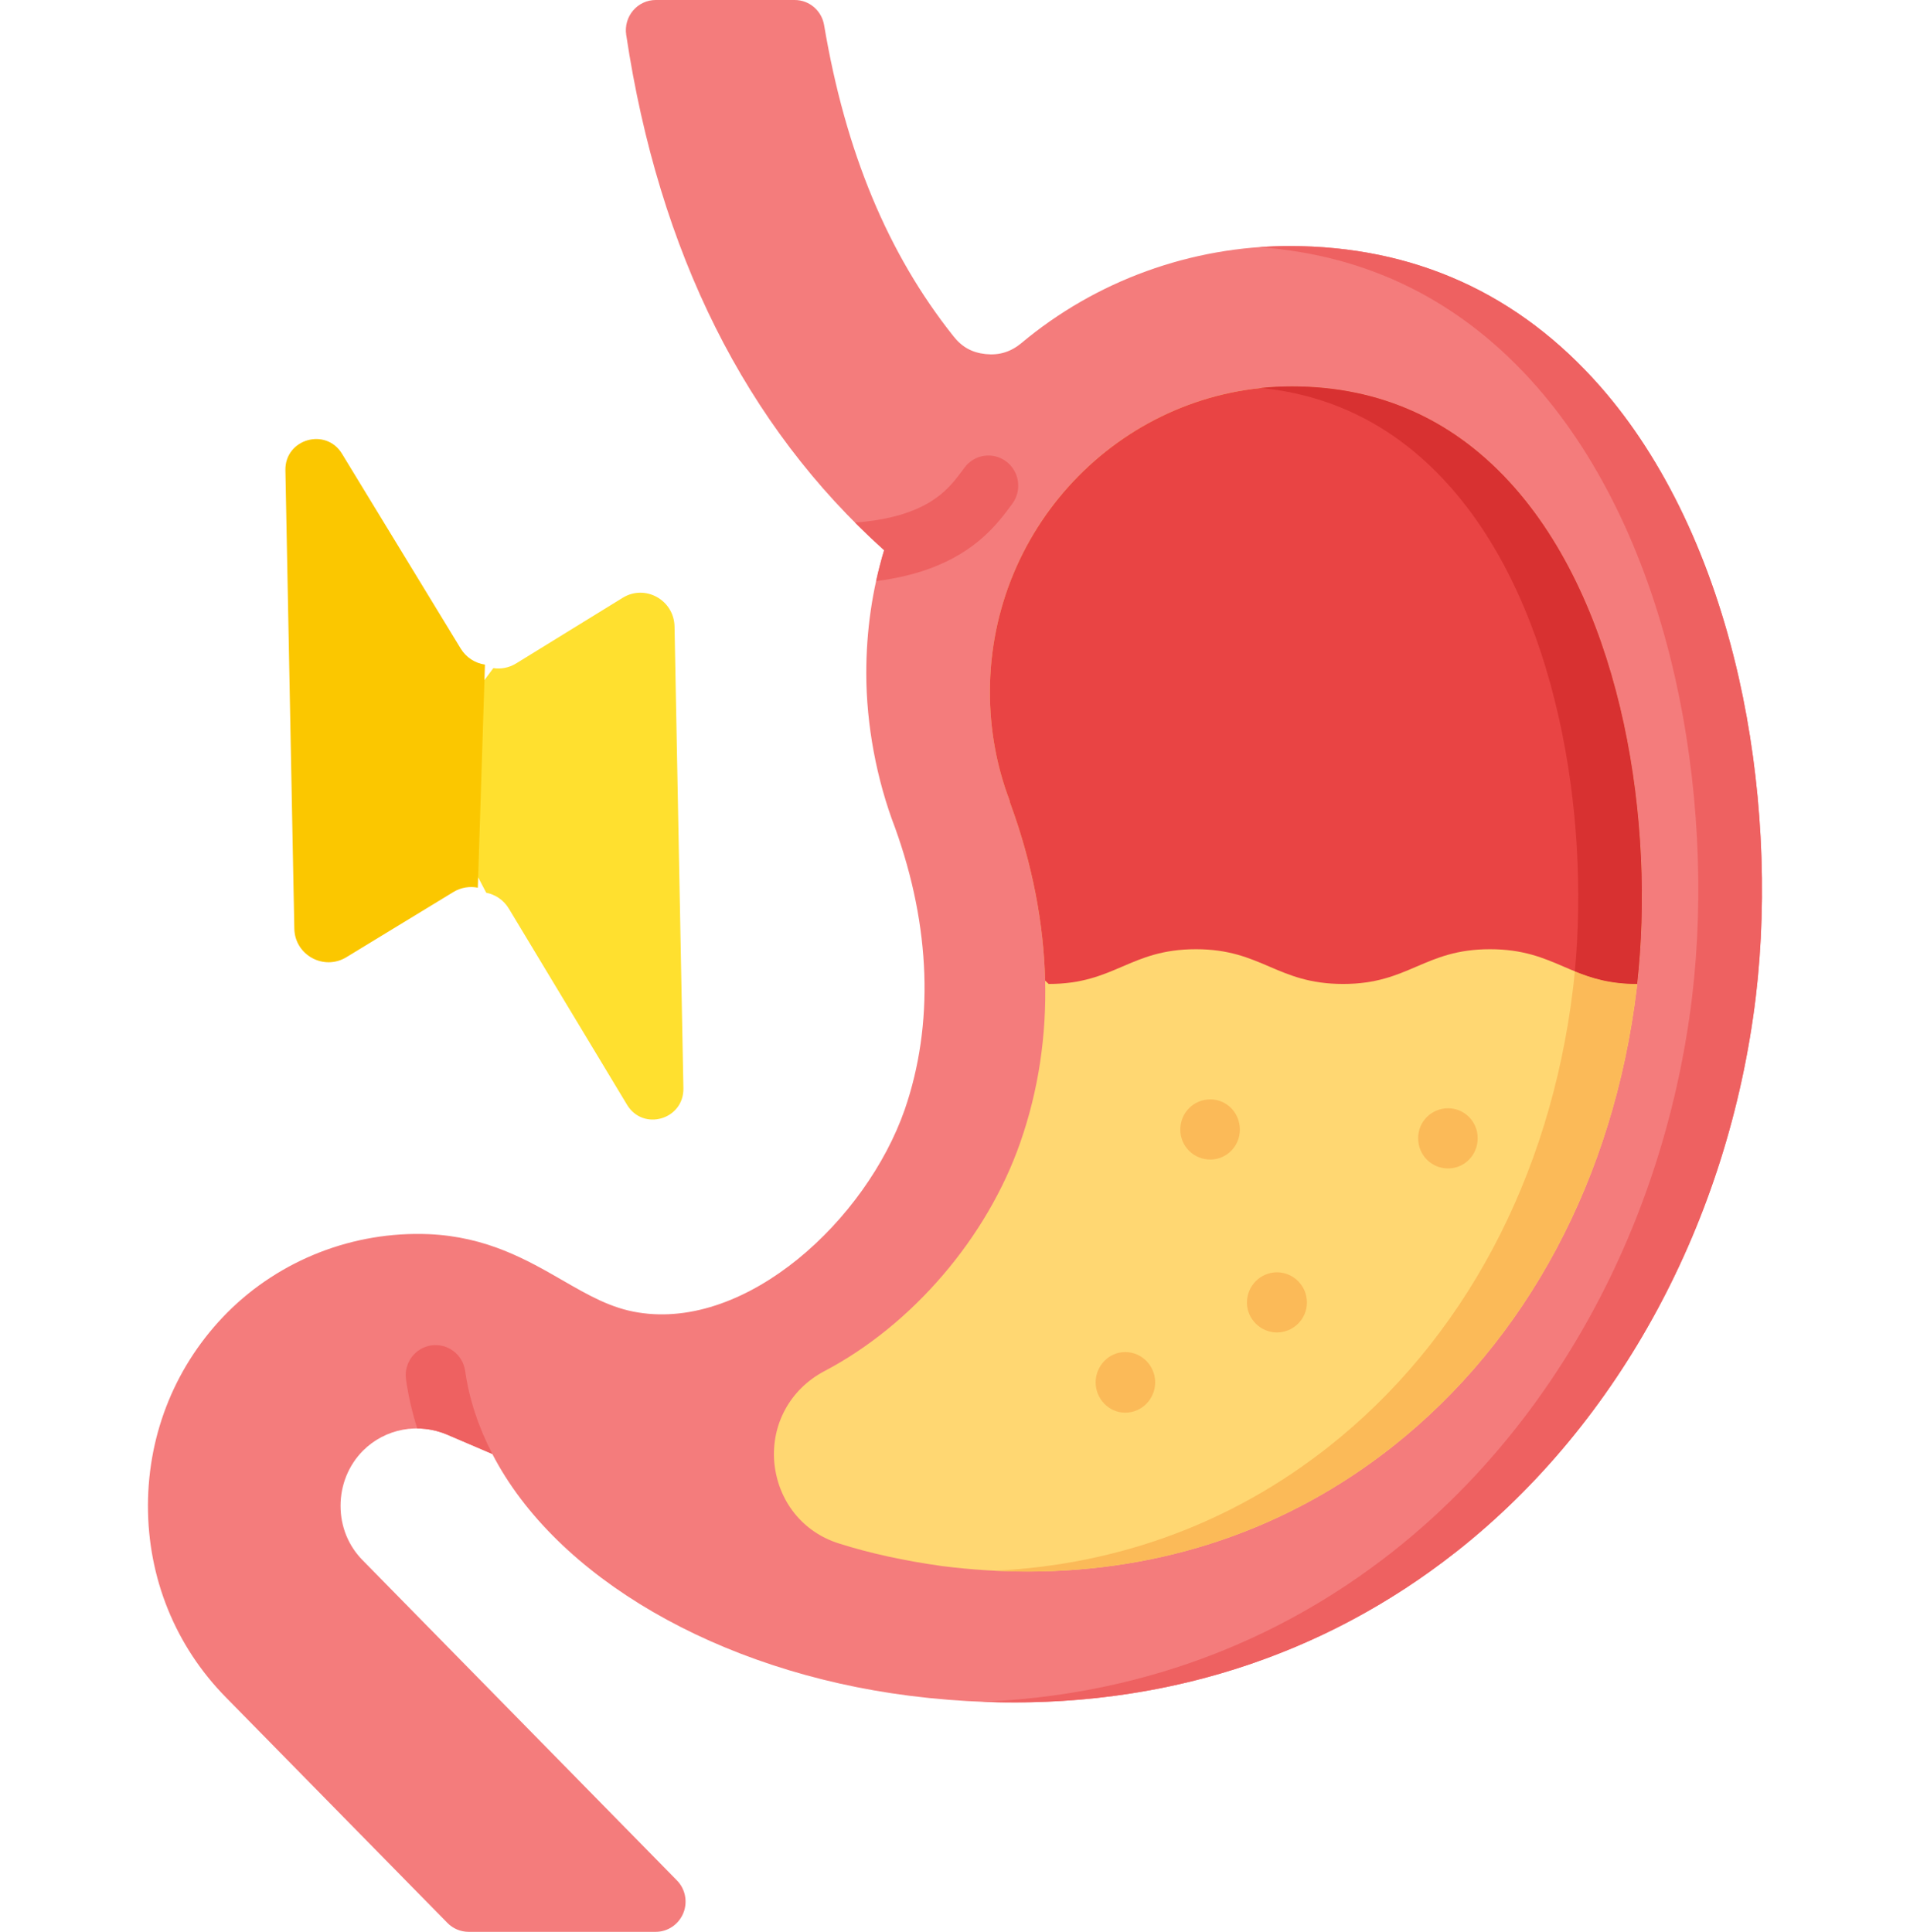
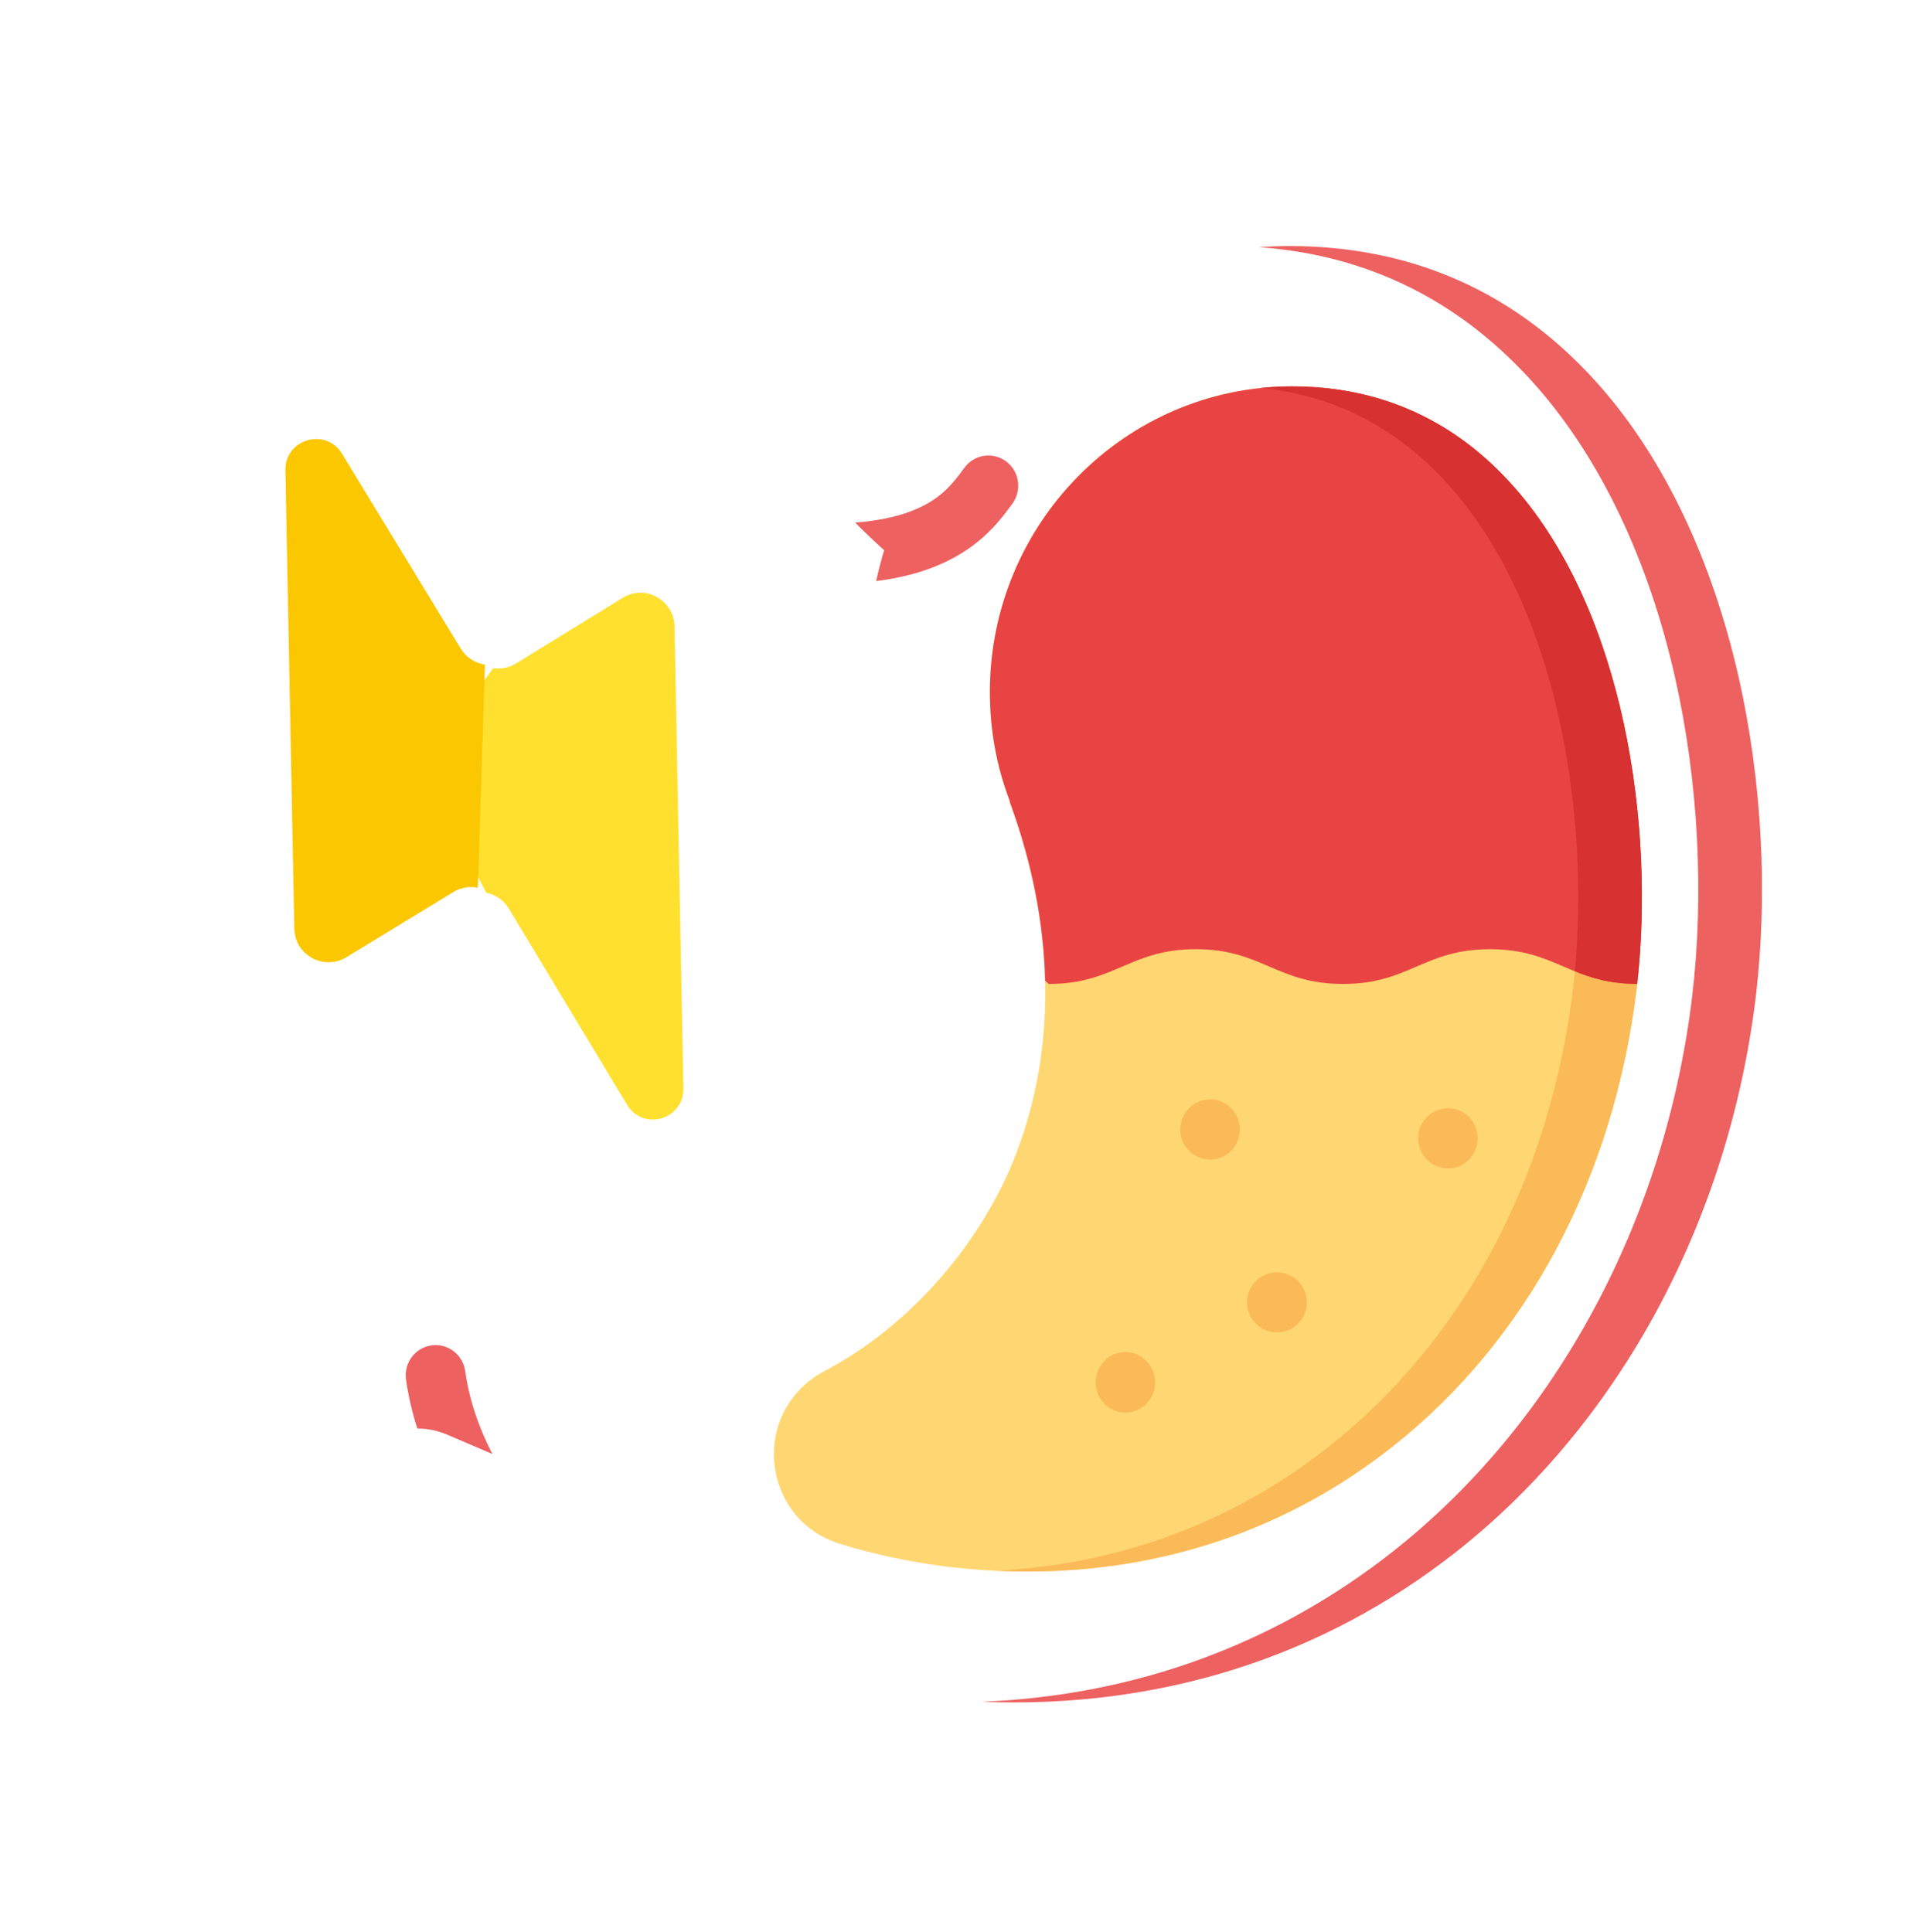
<svg xmlns="http://www.w3.org/2000/svg" width="87" height="88" viewBox="0 0 87 88" fill="none">
  <g clip-path="url(#clip0_2_216)">
-     <path d="M79.197 30.858C77.989 25.52 75.816 20.943 72.908 17.624C69.179 13.367 64.407 11.208 58.727 11.208C54.258 11.208 49.916 12.784 46.513 15.639C46.035 16.032 45.507 16.194 44.897 16.129C44.278 16.065 43.813 15.809 43.427 15.314C40.44 11.559 38.513 6.925 37.538 1.145C37.427 0.483 36.861 0 36.199 0H29.867C29.471 0 29.094 0.175 28.836 0.48C28.578 0.784 28.464 1.186 28.523 1.583C30.017 11.509 33.969 19.405 40.27 25.064C39.726 26.885 39.459 28.727 39.459 30.673C39.459 33.016 39.927 35.516 40.773 37.716C42.399 42.233 42.547 46.674 41.206 50.557C39.451 55.569 34.037 60.596 29.07 59.788C27.828 59.593 26.803 59.003 25.617 58.319C24.005 57.391 22.178 56.337 19.532 56.22C16.109 56.079 12.766 57.377 10.358 59.787C8.032 62.126 6.748 65.246 6.739 68.571C6.731 71.882 7.993 74.991 10.292 77.323L20.38 87.596C20.635 87.856 20.982 88.002 21.346 88.002H29.867C30.416 88.002 30.91 87.668 31.123 87.154C31.334 86.642 31.22 86.051 30.832 85.657L16.52 71.076C15.869 70.419 15.512 69.539 15.512 68.597C15.512 67.643 15.877 66.748 16.533 66.084C17.544 65.077 19.053 64.792 20.375 65.356L22.425 66.234C25.327 71.846 32.712 76.142 41.437 77.249C50.788 78.428 59.405 76.153 66.355 70.67C73.772 64.819 78.735 55.622 79.974 45.433C80.536 40.738 80.261 35.561 79.197 30.858Z" fill="#F47C7C" />
    <path d="M69.012 22.239C66.317 19.162 62.898 17.602 58.849 17.602C51.262 17.602 45.09 23.848 45.09 31.524C45.09 33.237 45.391 34.896 45.984 36.458L46.001 36.547L46.037 36.647C47.977 41.991 48.129 47.312 46.474 52.04C44.967 56.375 41.544 60.368 37.536 62.468C35.989 63.293 35.12 64.886 35.269 66.624L35.271 66.644C35.447 68.401 36.581 69.807 38.231 70.316C39.619 70.757 41.193 71.101 42.927 71.342C44.239 71.507 45.532 71.589 46.805 71.589C52.982 71.589 58.664 69.657 63.417 65.909C69.549 61.072 73.503 53.664 74.55 45.05C75.415 37.831 74.038 27.98 69.012 22.239Z" fill="#FFD772" />
    <path d="M79.197 30.858C77.989 25.52 75.816 20.943 72.908 17.624C69.179 13.367 64.407 11.208 58.727 11.208C58.266 11.208 57.809 11.229 57.352 11.261C62.365 11.617 66.618 13.753 70.008 17.624C72.915 20.943 75.09 25.518 76.297 30.858C77.36 35.561 77.636 40.738 77.072 45.435C75.835 55.624 70.869 64.821 63.452 70.672C58.066 74.92 51.678 77.241 44.725 77.522C52.803 77.844 60.225 75.505 66.353 70.672C73.77 64.821 78.733 55.624 79.972 45.435C80.536 40.738 80.261 35.561 79.197 30.858Z" fill="#EE6161" />
    <path d="M74.572 44.822C75.384 37.625 73.987 27.919 69.012 22.239C66.317 19.162 62.898 17.602 58.849 17.602C51.262 17.602 45.09 23.848 45.09 31.524C45.09 33.237 45.391 34.896 45.984 36.458L46.001 36.547L46.037 36.647C47.019 39.351 47.542 42.051 47.605 44.67L47.767 44.823C50.79 44.823 51.451 43.24 54.474 43.24C57.474 43.24 58.157 44.823 61.18 44.823C64.181 44.823 64.864 43.24 67.865 43.24C70.888 43.239 71.551 44.822 74.572 44.822Z" fill="#E94444" />
    <path d="M71.733 44.246C71.707 44.516 71.68 44.784 71.648 45.048C70.601 53.663 66.647 61.071 60.514 65.907C56.141 69.357 50.978 71.266 45.369 71.55C45.85 71.572 46.328 71.588 46.803 71.588C52.98 71.588 58.662 69.656 63.415 65.907C69.547 61.071 73.501 53.663 74.548 45.048C74.557 44.974 74.565 44.897 74.574 44.822C73.34 44.822 72.499 44.559 71.733 44.246Z" fill="#FBBA58" />
    <path d="M74.572 44.822C75.384 37.625 73.987 27.919 69.012 22.239C66.317 19.162 62.898 17.602 58.849 17.602C58.372 17.602 57.901 17.626 57.437 17.674C60.842 18.014 63.755 19.546 66.113 22.239C70.956 27.768 72.409 37.115 71.734 44.246C72.499 44.559 73.34 44.822 74.572 44.822Z" fill="#D83131" />
    <path d="M46.108 22.951C46.559 22.344 46.438 21.481 45.838 21.026C45.238 20.57 44.385 20.692 43.935 21.299L43.879 21.374C43.379 22.05 42.812 22.816 41.383 23.329C40.758 23.559 39.874 23.741 38.948 23.803C39.378 24.234 39.818 24.654 40.272 25.063C40.132 25.53 40.011 26 39.908 26.472C40.822 26.355 41.656 26.154 42.3 25.917C44.494 25.13 45.471 23.812 46.054 23.023L46.108 22.951Z" fill="#EE6161" />
    <path fill-rule="evenodd" clip-rule="evenodd" d="M55.13 50.081C54.367 50.081 53.763 50.689 53.763 51.461C53.763 52.212 54.367 52.821 55.13 52.821C55.874 52.821 56.475 52.212 56.475 51.461C56.477 50.689 55.874 50.081 55.13 50.081Z" fill="#FBBA58" />
    <path fill-rule="evenodd" clip-rule="evenodd" d="M65.962 50.486C65.199 50.486 64.596 51.095 64.596 51.846C64.596 52.618 65.199 53.226 65.962 53.226C66.706 53.226 67.308 52.618 67.308 51.846C67.309 51.095 66.706 50.486 65.962 50.486Z" fill="#FBBA58" />
    <path fill-rule="evenodd" clip-rule="evenodd" d="M51.252 61.591C50.508 61.591 49.906 62.221 49.906 62.972C49.906 63.723 50.509 64.352 51.252 64.352C52.015 64.352 52.618 63.723 52.618 62.972C52.618 62.222 52.015 61.591 51.252 61.591Z" fill="#FBBA58" />
    <path fill-rule="evenodd" clip-rule="evenodd" d="M58.164 57.958C57.42 57.958 56.798 58.566 56.798 59.338C56.798 60.089 57.422 60.698 58.164 60.698C58.908 60.698 59.53 60.089 59.53 59.338C59.532 58.566 58.908 57.958 58.164 57.958Z" fill="#FBBA58" />
    <path d="M18.494 62.844C18.601 63.596 18.775 64.34 19.006 65.072C19.466 65.074 19.93 65.166 20.375 65.356L22.425 66.234H22.428C21.793 65.012 21.371 63.742 21.188 62.453C21.081 61.701 20.391 61.181 19.648 61.287C18.902 61.395 18.387 62.093 18.494 62.844Z" fill="#EE6161" />
    <path d="M30.725 28.543C30.702 27.331 29.387 26.601 28.363 27.232L23.507 30.223C23.184 30.421 22.818 30.487 22.472 30.435L19.13 34.914L22.148 40.667C22.561 40.749 22.94 40.996 23.177 41.389L28.562 50.326C29.297 51.546 31.157 50.999 31.129 49.57L30.725 28.543Z" fill="#FFE02F" />
    <path d="M22.089 30.276C21.647 30.21 21.235 29.956 20.985 29.544L15.578 20.67C14.839 19.457 12.973 20.001 13 21.42L13.406 42.302C13.429 43.506 14.749 44.231 15.777 43.604L20.653 40.634C20.998 40.424 21.394 40.365 21.765 40.437L22.089 30.276Z" fill="#FBC700" />
  </g>
  <defs>
    <clipPath id="clip0_2_216">
      <rect width="87" height="88" fill="white" />
    </clipPath>
  </defs>
</svg>